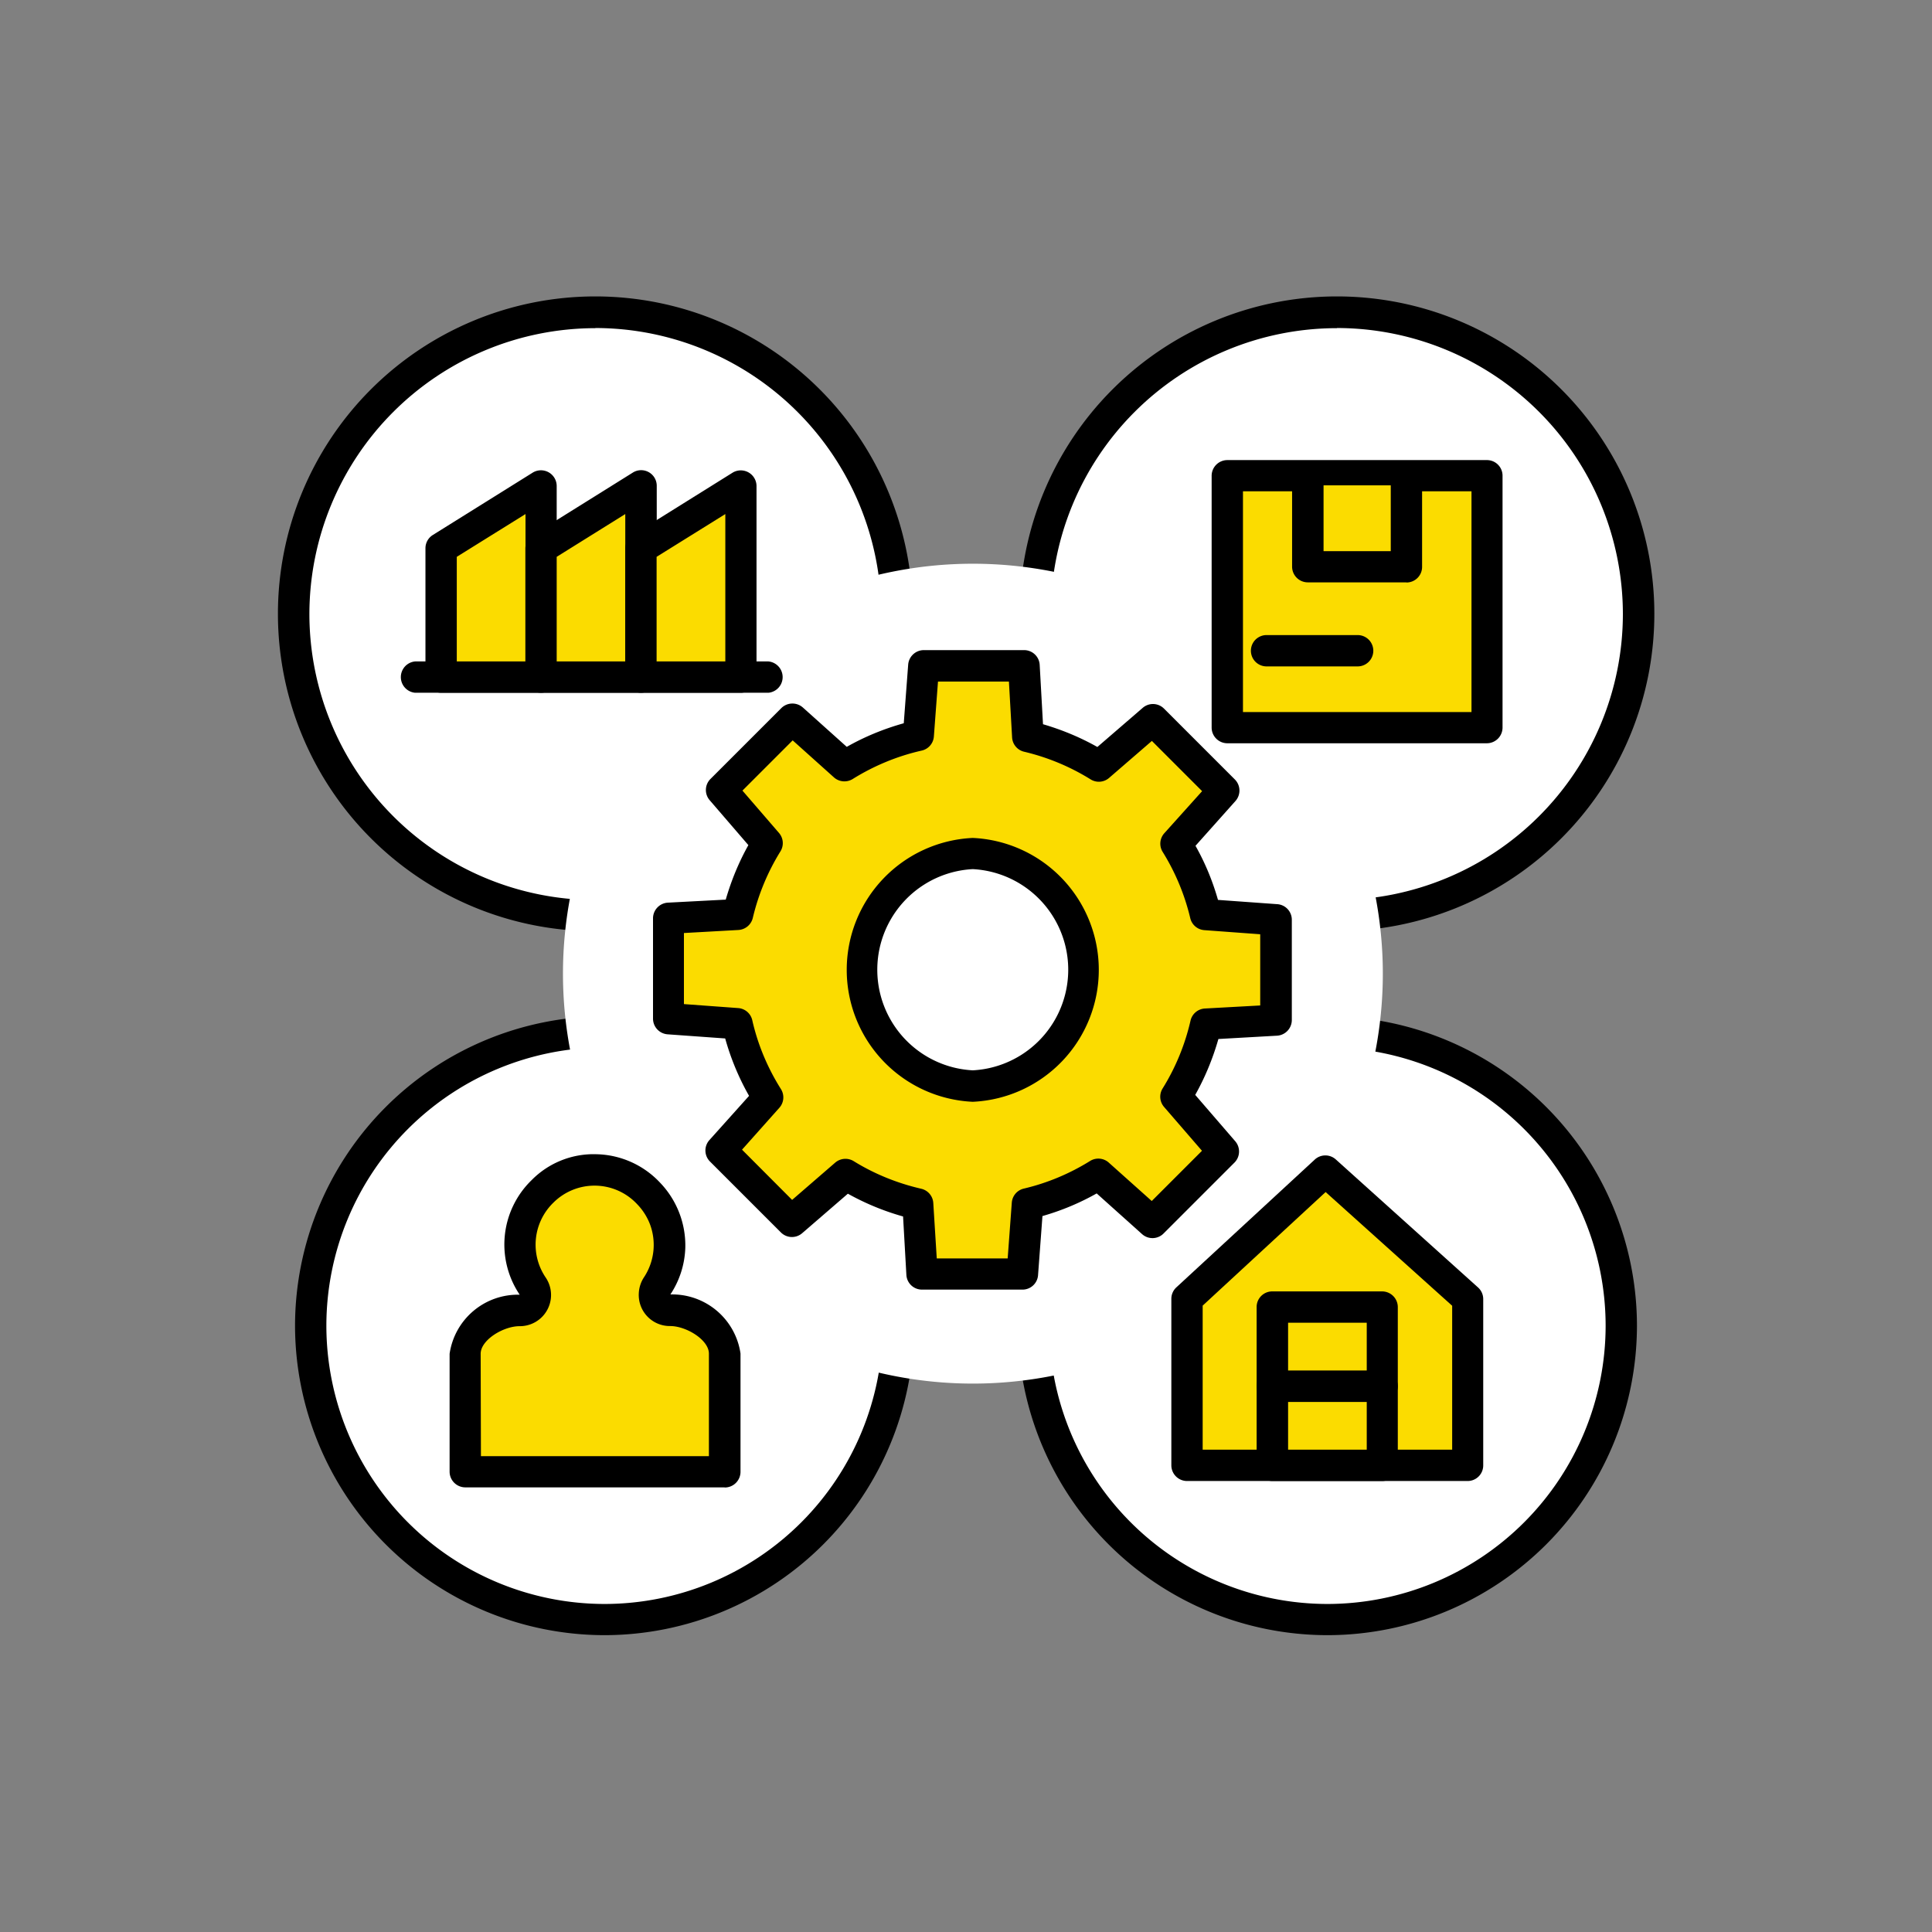
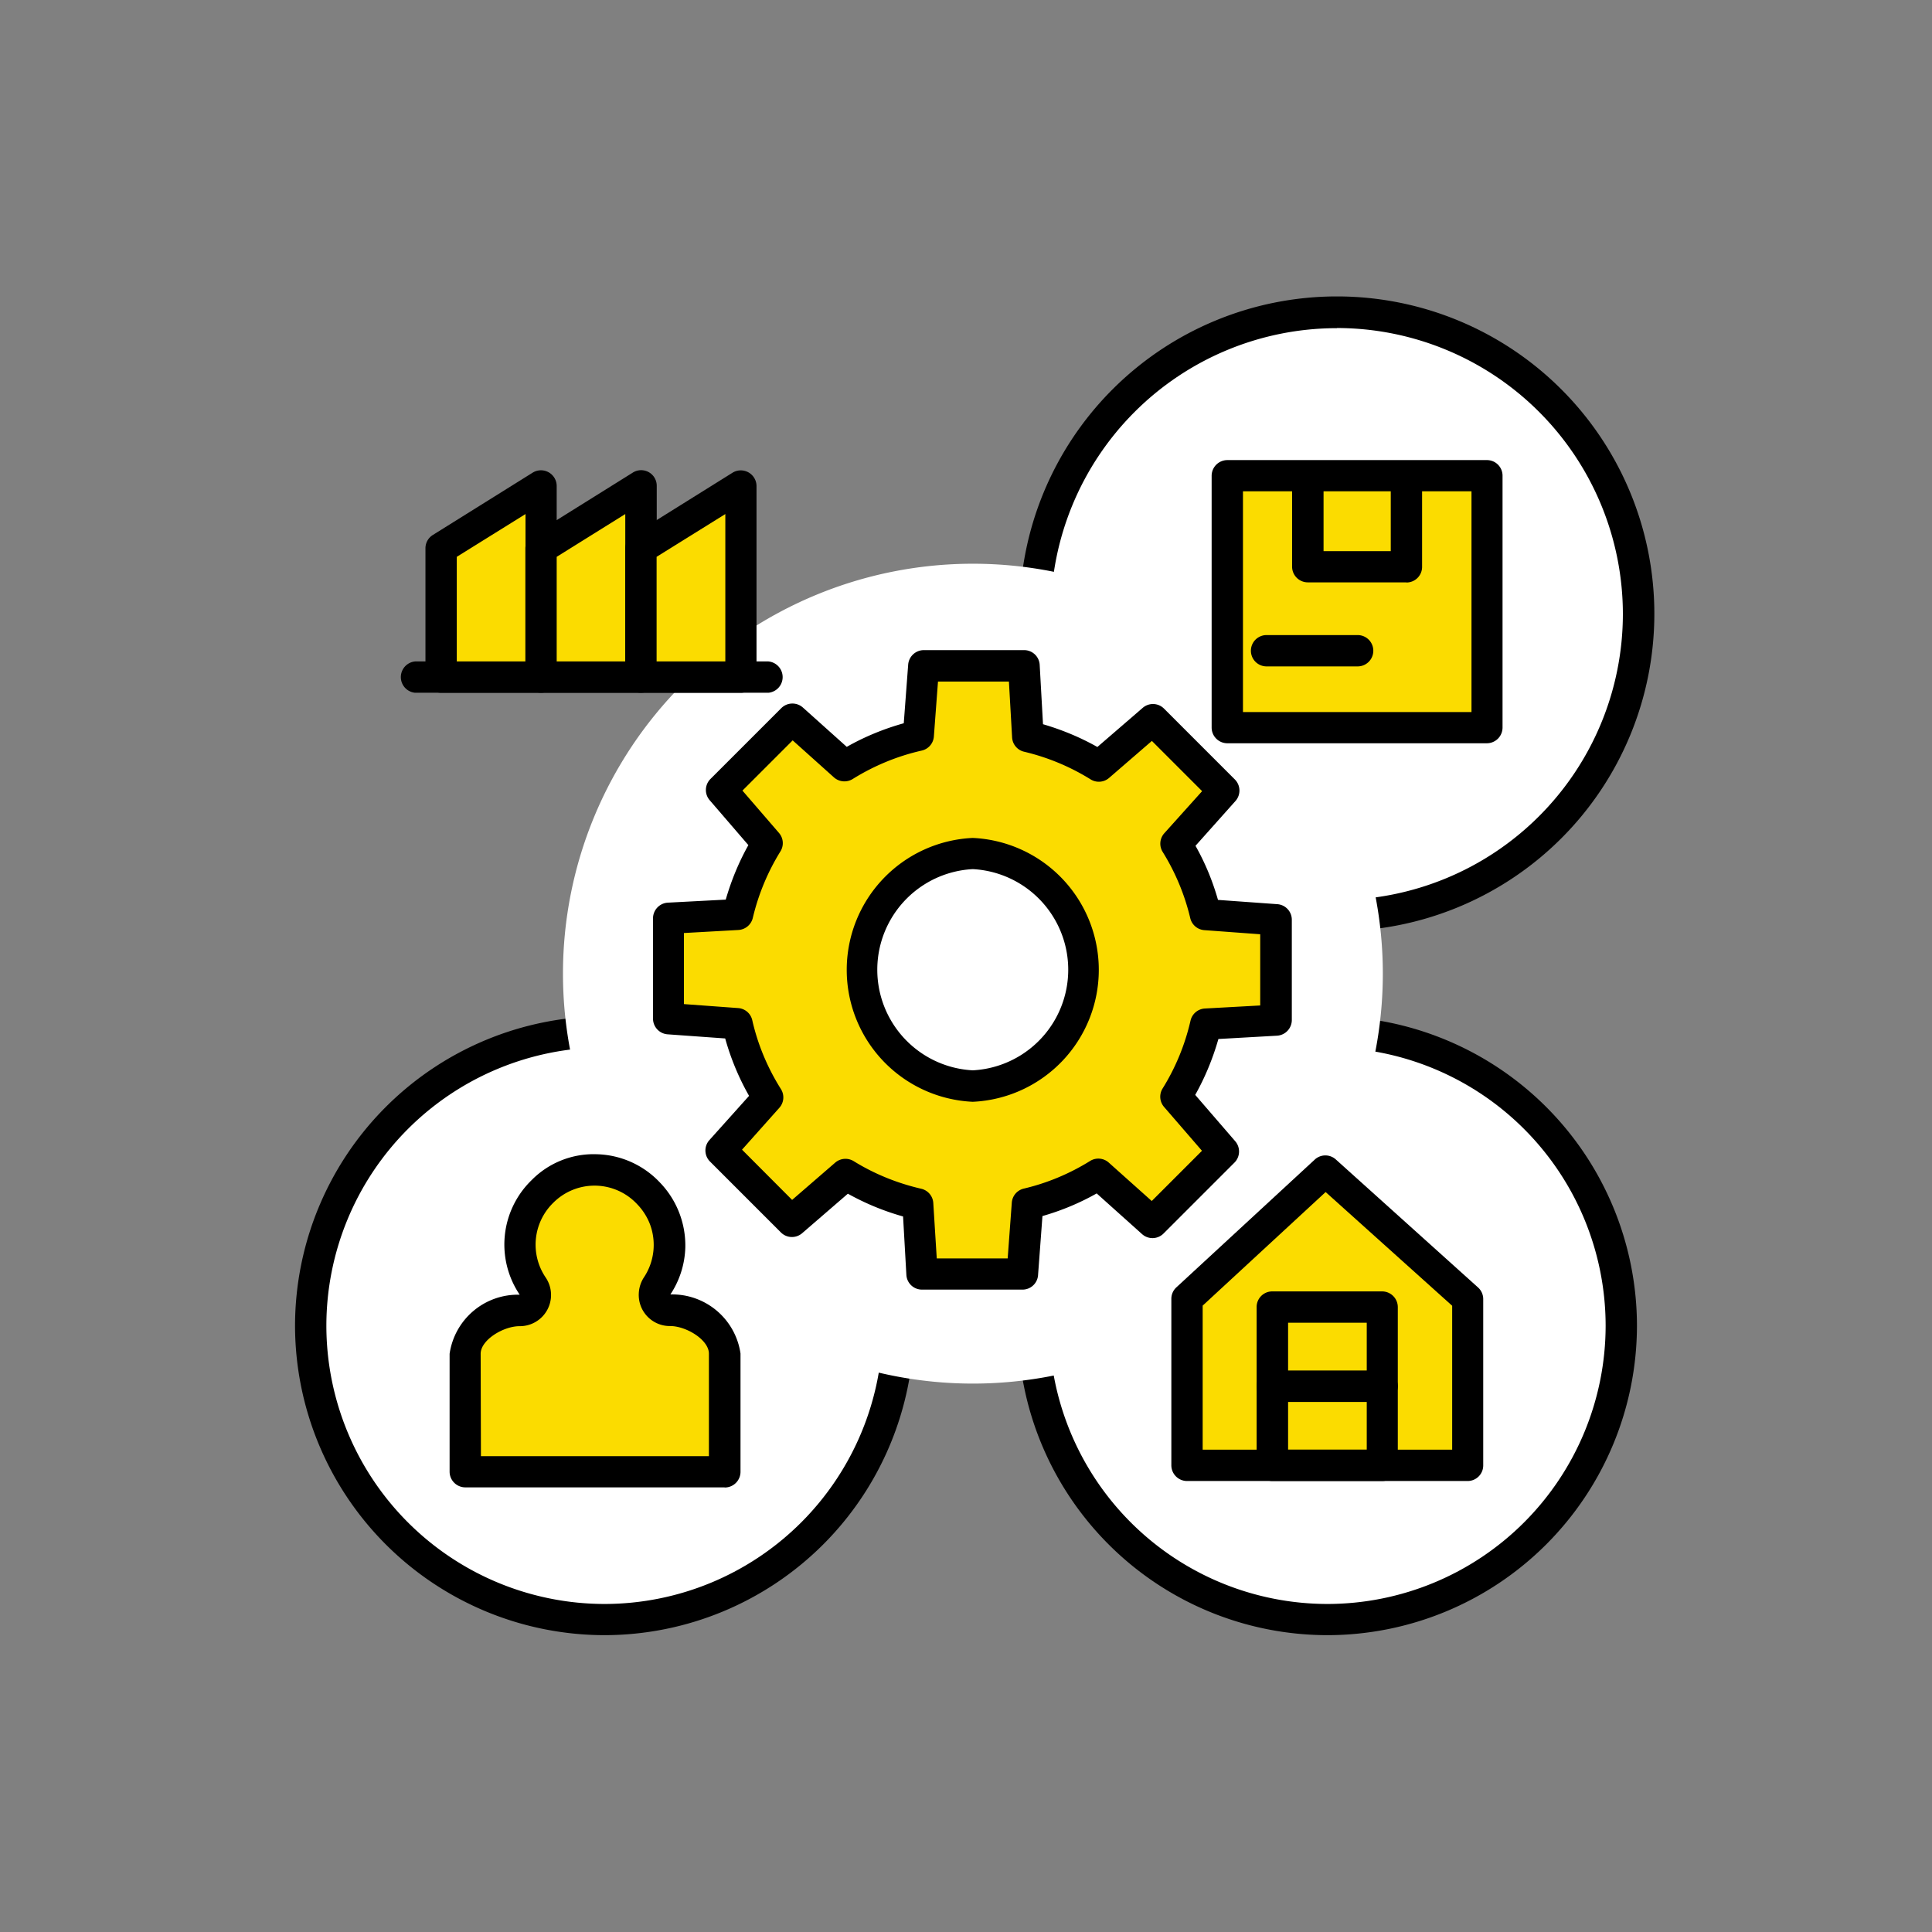
<svg xmlns="http://www.w3.org/2000/svg" fill="none" viewBox="0 0 14 14" width="60" height="60" role="img">
  <rect x="0" y="0" width="14" height="14" fill="#808080" stroke="none" />
  <path fill="#fff" d="M9.619 11.736a2.129 2.129 0 1 0 0-4.259 2.129 2.129 0 0 0 0 4.258Z" />
  <path fill="#000" d="M9.619 11.849a2.245 2.245 0 0 1-2.243-2.242A2.245 2.245 0 0 1 9.62 7.364a2.245 2.245 0 0 1 2.242 2.243 2.245 2.245 0 0 1-2.242 2.242Zm0-4.259a2.019 2.019 0 0 0-2.016 2.017 2.018 2.018 0 0 0 2.016 2.016 2.018 2.018 0 0 0 2.016-2.016A2.018 2.018 0 0 0 9.619 7.59Z">
                                </path>
  <path fill="#fff" d="M9.687 6.635a2.185 2.185 0 1 0 0-4.37 2.185 2.185 0 0 0 0 4.37Z">
                                </path>
  <path fill="#000" d="M9.688 6.748a2.3 2.3 0 1 1 0-4.6 2.3 2.3 0 0 1 0 4.6Zm0-4.37A2.074 2.074 0 0 0 7.614 4.45a2.074 2.074 0 0 0 2.072 2.072A2.074 2.074 0 0 0 11.76 4.45a2.074 2.074 0 0 0-2.072-2.073v.001Z">
                                </path>
  <path fill="#fff" d="M4.381 11.736a2.129 2.129 0 1 0 0-4.259 2.129 2.129 0 0 0 0 4.258Z" />
  <path fill="#000" d="M4.381 11.849a2.245 2.245 0 0 1-2.243-2.242 2.245 2.245 0 0 1 2.243-2.243 2.245 2.245 0 0 1 2.242 2.243 2.245 2.245 0 0 1-2.242 2.242Zm0-4.259a2.018 2.018 0 0 0-2.016 2.017 2.018 2.018 0 0 0 2.016 2.016 2.018 2.018 0 0 0 2.016-2.016A2.018 2.018 0 0 0 4.381 7.59Z">
-                                 </path>
-   <path fill="#fff" d="M4.312 6.635a2.185 2.185 0 1 0 0-4.37 2.185 2.185 0 0 0 0 4.37Z">
-                                 </path>
-   <path fill="#000" d="M4.314 6.748a2.3 2.3 0 1 1 0-4.6 2.3 2.3 0 0 1 0 4.6Zm0-4.37A2.074 2.074 0 0 0 2.242 4.45a2.074 2.074 0 0 0 2.072 2.072A2.074 2.074 0 0 0 6.386 4.45a2.074 2.074 0 0 0-2.072-2.073v.001Z">
                                </path>
  <path fill="#fff" d="M7.05 10.026a2.97 2.97 0 1 0 0-5.941 2.97 2.97 0 0 0 0 5.941Z">
                                </path>
  <path fill="#FBDC00" d="M9.246 7.391v-.727l-.511-.037a1.726 1.726 0 0 0-.213-.513l.345-.386-.513-.514-.391.338a1.728 1.728 0 0 0-.516-.216l-.028-.512h-.727l-.037.506a1.73 1.73 0 0 0-.534.22l-.38-.339-.514.514.334.387a1.726 1.726 0 0 0-.215.515l-.502.028v.725l.5.037c.043.19.119.371.223.536l-.343.383.514.514.392-.339c.162.1.339.172.524.214l.028.507h.727l.037-.511a1.73 1.73 0 0 0 .514-.214l.391.35.514-.514-.343-.4c.1-.163.174-.34.217-.527l.507-.025Zm-2.197.48a.843.843 0 1 1-.001-1.685.843.843 0 0 1 .001 1.684Z">
                                </path>
  <path fill="#000" d="M7.407 9.345H6.68a.113.113 0 0 1-.112-.106l-.024-.424a1.847 1.847 0 0 1-.4-.165l-.331.286a.113.113 0 0 1-.154-.005l-.514-.514a.113.113 0 0 1-.004-.156l.287-.32a1.84 1.84 0 0 1-.173-.416l-.418-.03a.114.114 0 0 1-.105-.114v-.726a.114.114 0 0 1 .107-.114l.42-.022c.04-.138.094-.27.164-.395l-.28-.325a.113.113 0 0 1 .005-.154l.514-.514a.114.114 0 0 1 .156-.004l.318.285c.13-.074.27-.131.413-.171l.032-.425a.114.114 0 0 1 .113-.105h.726a.113.113 0 0 1 .114.107l.024.43c.137.04.27.095.394.165l.329-.284a.113.113 0 0 1 .154.006l.514.514a.114.114 0 0 1 .004.155l-.29.325c.07.124.124.255.163.392l.43.031a.113.113 0 0 1 .105.113v.727a.114.114 0 0 1-.107.113l-.425.024c-.04.14-.096.277-.168.405l.291.337a.114.114 0 0 1-.006.153l-.514.514a.113.113 0 0 1-.156.005l-.329-.295c-.124.07-.256.125-.393.164l-.032.43a.113.113 0 0 1-.115.103Zm-.619-.226h.514l.03-.406a.113.113 0 0 1 .087-.1c.17-.04.332-.108.48-.2a.113.113 0 0 1 .136.012l.311.278.364-.364-.275-.318a.113.113 0 0 1-.01-.134c.094-.151.162-.317.202-.491a.113.113 0 0 1 .105-.088l.4-.022V6.77l-.407-.03a.113.113 0 0 1-.1-.087 1.615 1.615 0 0 0-.2-.48.113.113 0 0 1 .012-.135l.274-.305-.364-.364-.31.268a.113.113 0 0 1-.135.01 1.619 1.619 0 0 0-.482-.2.113.113 0 0 1-.086-.104l-.023-.404h-.514l-.03.4a.113.113 0 0 1-.088.1c-.177.04-.346.11-.5.206a.114.114 0 0 1-.135-.011l-.3-.269-.364.364.265.307a.113.113 0 0 1 .01.134 1.63 1.63 0 0 0-.2.482.114.114 0 0 1-.104.087l-.395.022v.515l.395.029a.113.113 0 0 1 .1.087c.04.177.111.346.208.5a.113.113 0 0 1-.012.136l-.27.303.363.364.312-.27a.114.114 0 0 1 .134-.011c.15.093.316.16.489.2a.113.113 0 0 1 .088.104l.025.4Zm.261-1.135a.957.957 0 0 1 0-1.912.957.957 0 0 1 0 1.912Zm0-1.686a.73.73 0 0 0 0 1.458.73.73 0 0 0 0-1.458Z">
                                </path>
  <path fill="#FBDC00" d="m3.197 3.974.724-.453v1.386h-.724v-.933Z" />
  <path fill="#000" d="M3.921 5.02h-.724a.113.113 0 0 1-.114-.113v-.934a.113.113 0 0 1 .053-.096l.724-.452a.114.114 0 0 1 .174.097v1.385a.114.114 0 0 1-.113.113Zm-.61-.226h.497V3.725l-.498.31v.758Z">
                                </path>
  <path fill="#FBDC00" d="m3.92 3.974.724-.453v1.386H3.92v-.933Z" />
  <path fill="#000" d="M4.645 5.02h-.724a.113.113 0 0 1-.114-.113v-.934a.114.114 0 0 1 .054-.096l.724-.452a.113.113 0 0 1 .174.097v1.385a.114.114 0 0 1-.114.113Zm-.611-.226h.497V3.725l-.497.31v.758Z">
                                </path>
  <path fill="#FBDC00" d="m4.645 3.974.724-.453v1.386h-.724v-.933Z" />
  <path fill="#000" d="M5.369 5.02h-.724a.113.113 0 0 1-.114-.113v-.934a.113.113 0 0 1 .054-.096l.724-.452a.114.114 0 0 1 .173.097v1.385a.114.114 0 0 1-.113.113Zm-.61-.226h.497V3.725l-.498.31v.758Z">
                                </path>
  <path fill="#000" d="M5.57 5.02H3.008a.114.114 0 0 1 0-.227h2.56a.114.114 0 0 1 0 .227Z" />
  <path fill="#FBDC00" d="M10.774 3.447h-1.88v1.826h1.88V3.448Z" />
  <path fill="#000" d="M10.774 5.386h-1.88a.114.114 0 0 1-.114-.114V3.447a.114.114 0 0 1 .114-.113h1.88a.113.113 0 0 1 .114.113v1.825a.114.114 0 0 1-.114.114ZM9.008 5.16h1.655v-1.6H9.007v1.6Z">
                                </path>
-   <path fill="#FBDC00" d="M10.191 3.517v.59h-.713v-.59" />
  <path fill="#000" d="M10.191 4.22h-.714a.114.114 0 0 1-.114-.113v-.59a.113.113 0 0 1 .228 0v.477h.487v-.478a.113.113 0 1 1 .227 0v.593a.113.113 0 0 1-.114.112Zm-.353.609h-.66a.113.113 0 0 1 0-.227h.66a.113.113 0 1 1 0 .227Z">
                                </path>
  <path fill="#FBDC00" d="m9.605 8.485-1.003.927v1.206h2.034V9.411l-1.03-.926Z" />
  <path fill="#000" d="M10.635 10.732H8.601a.114.114 0 0 1-.113-.114V9.411a.113.113 0 0 1 .036-.082l1.004-.927a.113.113 0 0 1 .152 0l1.03.927a.113.113 0 0 1 .038.084v1.207a.113.113 0 0 1-.113.112Zm-1.92-.227h1.808V9.462l-.917-.824-.891.823v1.044Z">
                                </path>
-   <path fill="#FBDC00" d="M10.017 9.473H9.22v1.145h.796V9.473Z" />
+   <path fill="#FBDC00" d="M10.017 9.473H9.22v1.145V9.473Z" />
  <path fill="#000" d="M10.017 10.732H9.22a.114.114 0 0 1-.114-.114V9.472a.113.113 0 0 1 .114-.114h.796a.114.114 0 0 1 .113.114v1.146a.113.113 0 0 1-.113.114Zm-.683-.227h.57v-.92h-.57v.92Z">
                                </path>
  <path fill="#000" d="M10.017 10.159H9.22a.114.114 0 1 1 0-.228h.796a.114.114 0 0 1 .113.114.114.114 0 0 1-.113.114Z">
                                </path>
  <path fill="#FBDC00" d="M4.857 9.495a.114.114 0 0 1-.094-.178.54.54 0 0 0 .09-.28.55.55 0 0 0-.532-.559.541.541 0 0 0-.46.841.113.113 0 0 1-.094.176c-.174 0-.395.142-.395.315v.856h1.88V9.81c0-.175-.222-.315-.395-.315Z">
                                </path>
  <path fill="#000" d="M5.251 10.778h-1.88a.114.114 0 0 1-.113-.114V9.81a.5.5 0 0 1 .508-.428.65.65 0 0 1 .086-.83.63.63 0 0 1 .47-.188.65.65 0 0 1 .461.206.657.657 0 0 1 .183.471.65.65 0 0 1-.108.339.5.5 0 0 1 .508.428v.855a.114.114 0 0 1-.115.116Zm-1.766-.226h1.652v-.743c0-.1-.164-.2-.281-.2a.225.225 0 0 1-.227-.238.229.229 0 0 1 .038-.116.426.426 0 0 0 .042-.386.43.43 0 0 0-.091-.142.422.422 0 0 0-.608-.012.424.424 0 0 0-.056.542.226.226 0 0 1-.189.353c-.118 0-.282.1-.282.2l.002.742Z">
                                </path>
</svg>